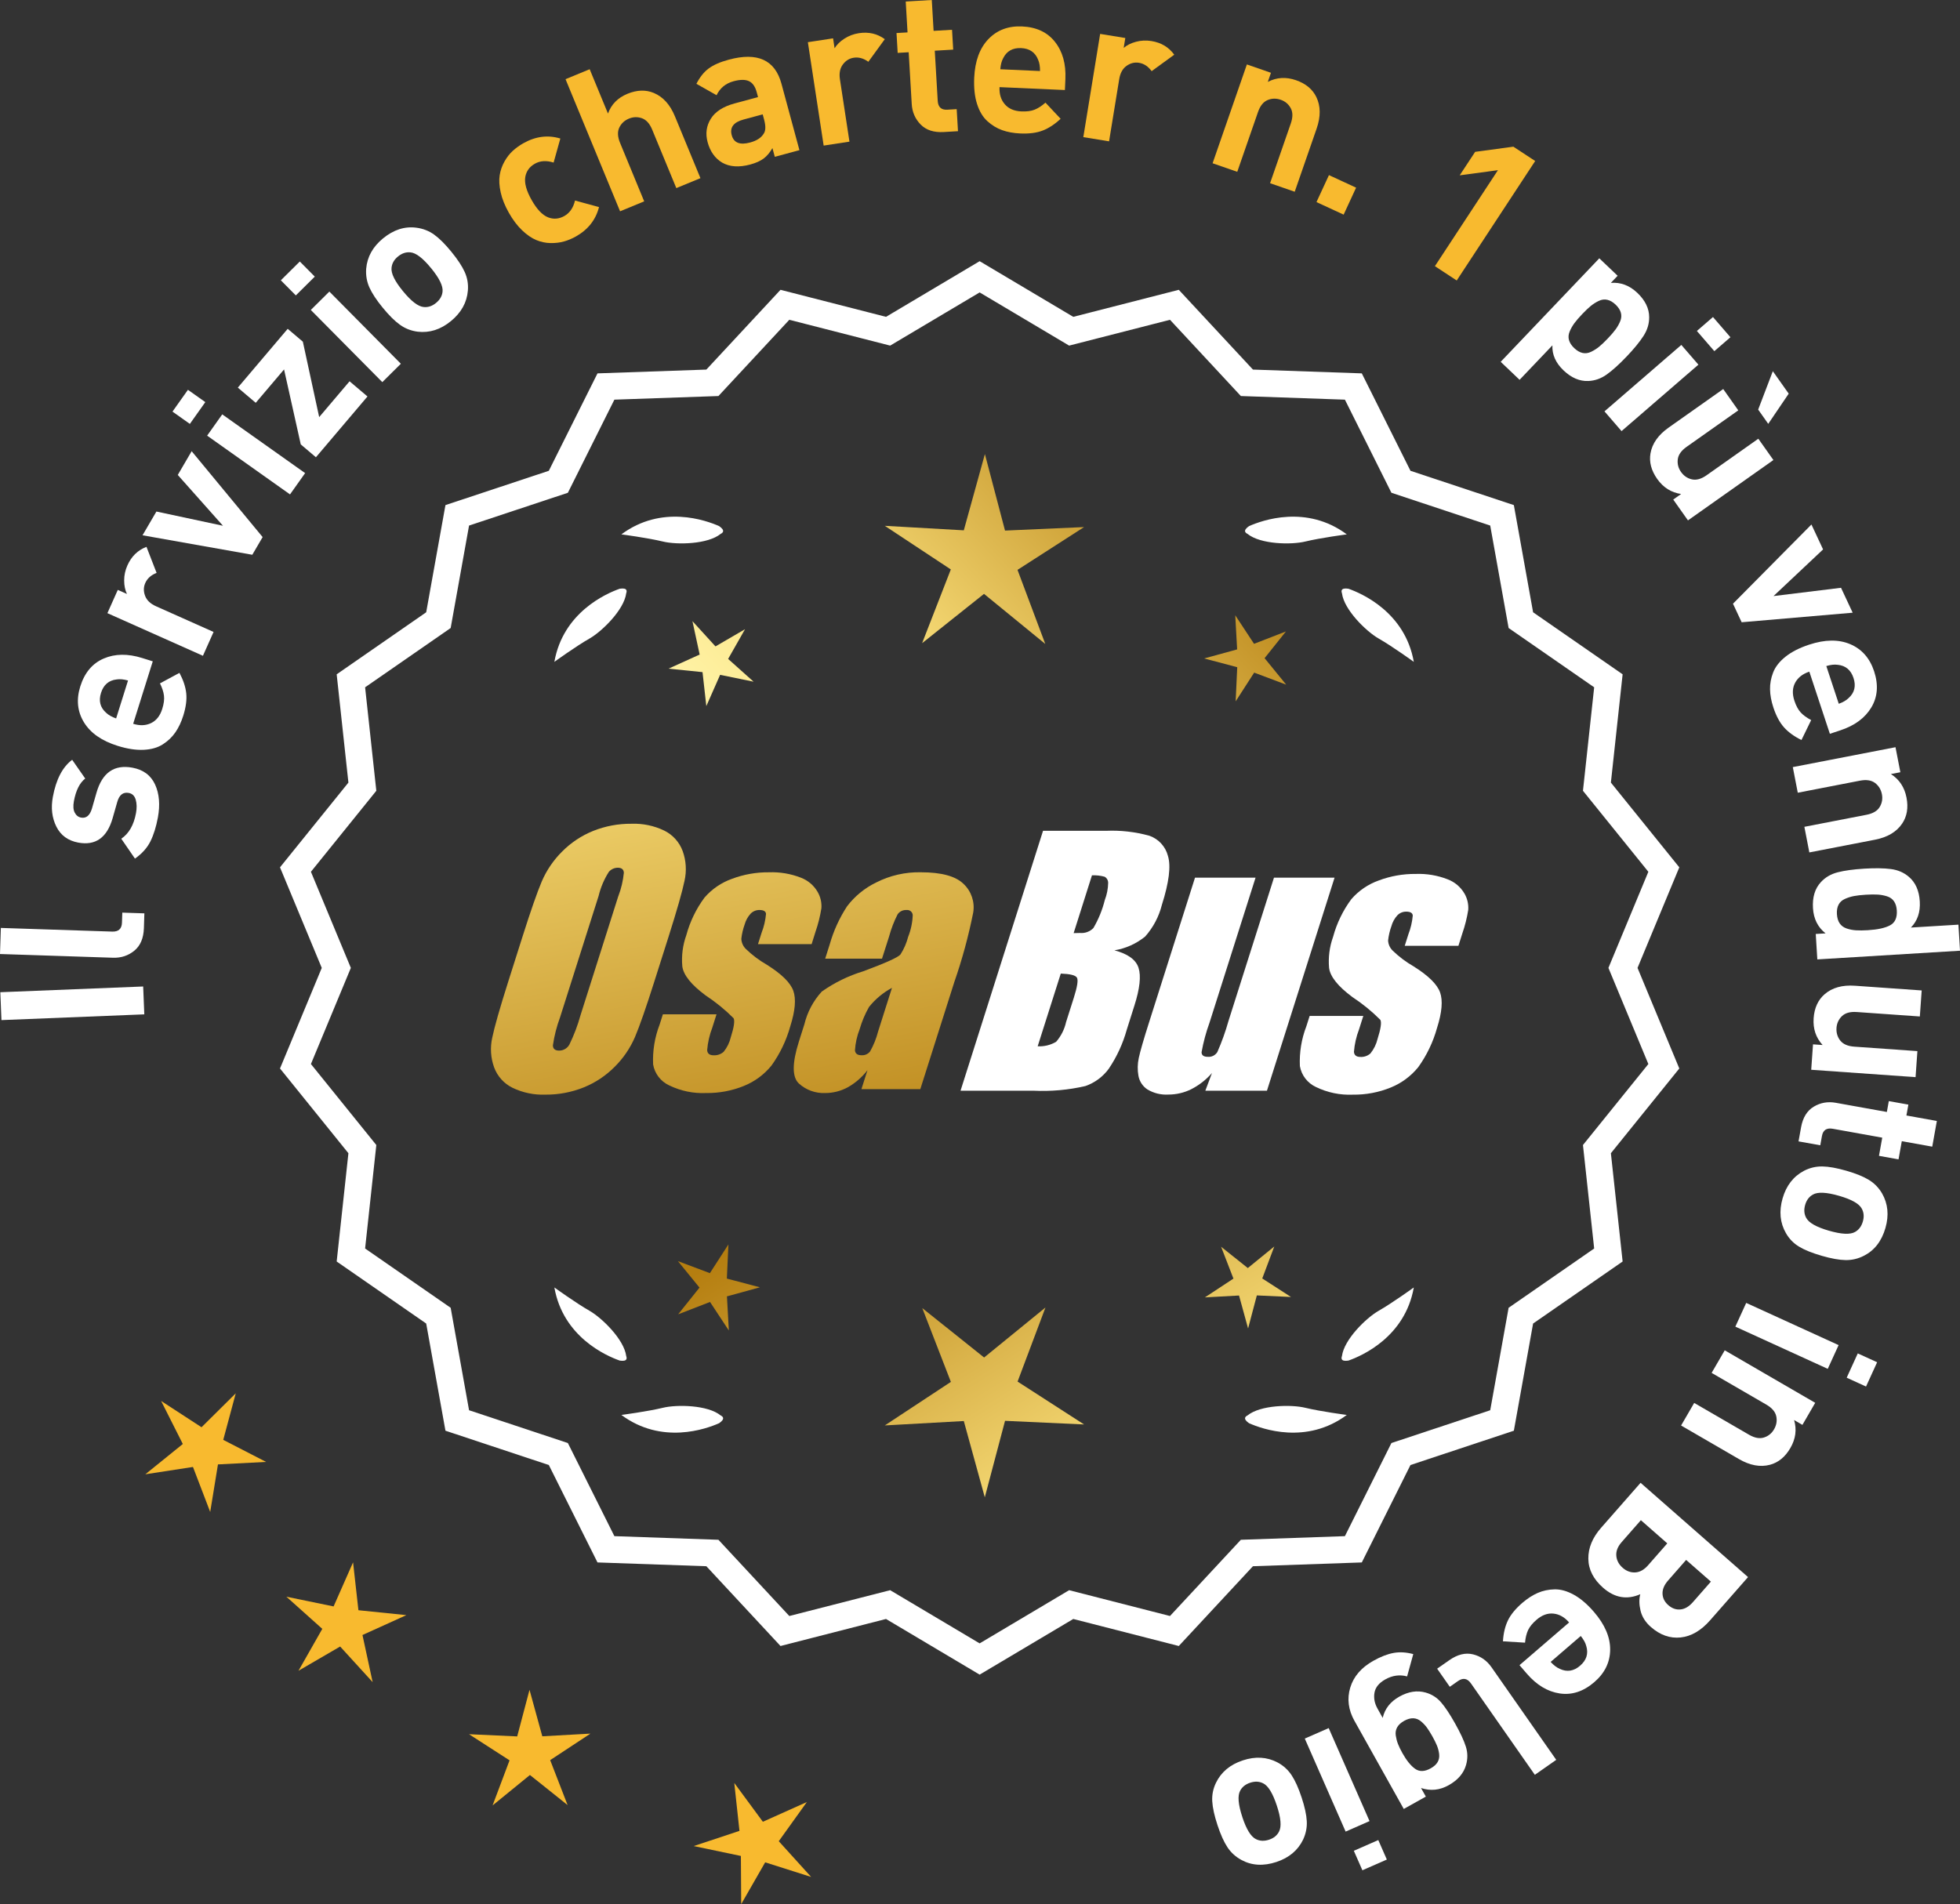
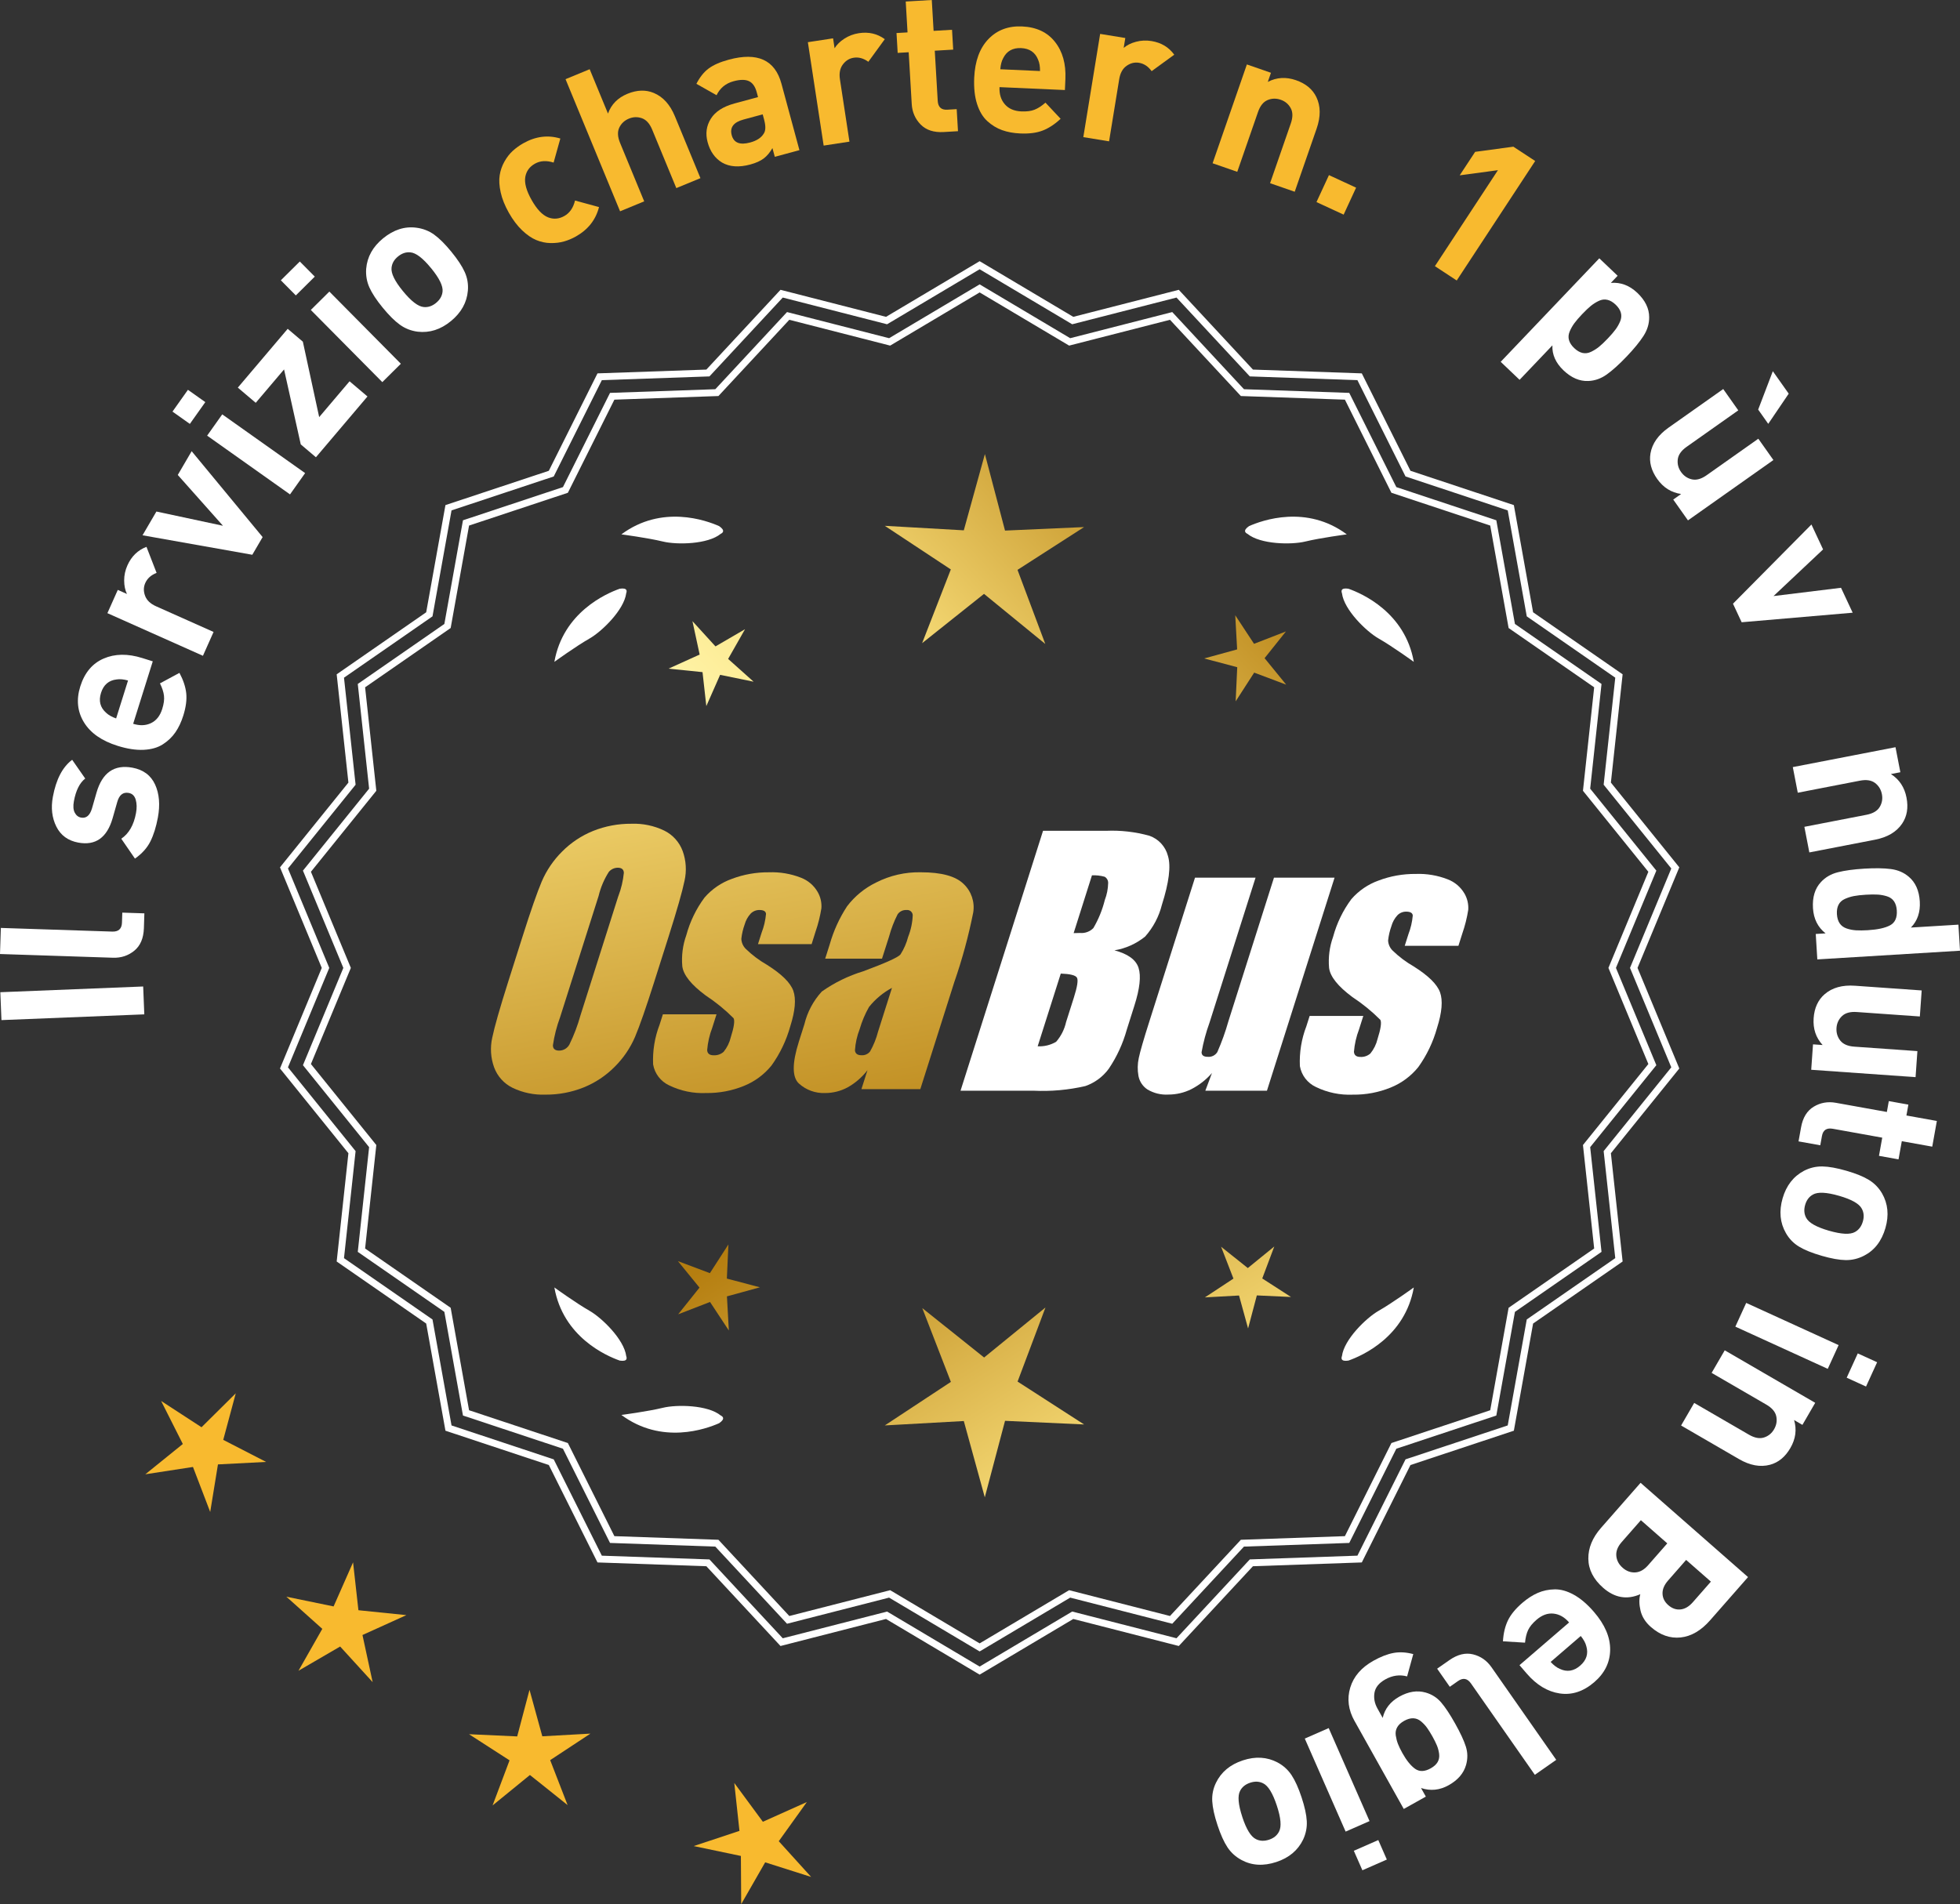
<svg xmlns="http://www.w3.org/2000/svg" xmlns:xlink="http://www.w3.org/1999/xlink" id="Layer_2" data-name="Layer 2" viewBox="0 0 175.706 170.729">
  <rect x="0" y="0" width="175.706" height="170.729" fill="#333333" stroke="none" />
  <defs>
    <style>
      .cls-1 {
        fill: url(#linear-gradient-8);
      }

      .cls-2 {
        fill: url(#linear-gradient-7);
      }

      .cls-3 {
        fill: url(#linear-gradient-5);
      }

      .cls-4 {
        fill: url(#linear-gradient-6);
      }

      .cls-5 {
        fill: url(#linear-gradient-9);
      }

      .cls-6 {
        fill: url(#linear-gradient-4);
      }

      .cls-7 {
        fill: url(#linear-gradient-3);
      }

      .cls-8 {
        fill: url(#linear-gradient-2);
      }

      .cls-9 {
        fill: url(#linear-gradient);
      }

      .cls-10 {
        fill: #f8ba2f;
      }

      .cls-11 {
        fill: #fff;
      }
    </style>
    <linearGradient id="linear-gradient" x1="114.174" y1="196.409" x2="62.748" y2="113.889" gradientUnits="userSpaceOnUse">
      <stop offset="0" stop-color="#f9df7b" />
      <stop offset=".279" stop-color="#b57e10" />
      <stop offset=".323" stop-color="#c89d38" />
      <stop offset=".417" stop-color="#efda86" />
      <stop offset=".46" stop-color="#fff3a6" />
      <stop offset=".642" stop-color="#f9df7b" />
      <stop offset="1" stop-color="#b57e10" />
    </linearGradient>
    <linearGradient id="linear-gradient-2" x1="127.421" y1="188.153" x2="75.996" y2="105.634" xlink:href="#linear-gradient" />
    <linearGradient id="linear-gradient-3" x1="148.948" y1="174.738" x2="97.523" y2="92.218" xlink:href="#linear-gradient" />
    <linearGradient id="linear-gradient-4" x1="48.736" y1="64.359" x2="80.428" y2="235.377" gradientUnits="userSpaceOnUse">
      <stop offset="0" stop-color="#f9df7b" />
      <stop offset=".279" stop-color="#b57e10" />
      <stop offset=".284" stop-color="#e5c25b" />
      <stop offset=".286" stop-color="#f9df7b" />
      <stop offset=".46" stop-color="#fff3a6" />
      <stop offset=".642" stop-color="#f9df7b" />
      <stop offset="1" stop-color="#b57e10" />
    </linearGradient>
    <linearGradient id="linear-gradient-5" x1="61.244" y1="62.041" x2="92.936" y2="233.059" xlink:href="#linear-gradient-4" />
    <linearGradient id="linear-gradient-6" x1="73.869" y1="59.701" x2="105.561" y2="230.72" xlink:href="#linear-gradient-4" />
    <linearGradient id="linear-gradient-7" x1="53.183" y1="113.76" x2="118.959" y2="52.767" xlink:href="#linear-gradient" />
    <linearGradient id="linear-gradient-8" x1="30.964" y1="89.798" x2="96.74" y2="28.805" xlink:href="#linear-gradient" />
    <linearGradient id="linear-gradient-9" x1="38.02" y1="97.407" x2="103.796" y2="36.415" xlink:href="#linear-gradient" />
  </defs>
  <g id="Layer_1-2" data-name="Layer 1">
    <g>
      <g>
        <polygon class="cls-10" points="21.135 124.927 18.066 127.969 14.444 125.612 16.389 129.471 13.028 132.187 17.299 131.53 18.844 135.566 19.539 131.301 23.855 131.078 20.013 129.1 21.135 124.927" />
        <polygon class="cls-10" points="32.131 144.376 31.651 140.082 29.906 144.035 25.673 143.164 28.893 146.046 26.757 149.803 30.493 147.63 33.406 150.823 32.494 146.598 36.43 144.815 32.131 144.376" />
        <polygon class="cls-10" points="48.615 155.679 47.469 151.512 46.364 155.69 42.047 155.493 45.679 157.835 44.157 161.879 47.506 159.149 50.883 161.847 49.321 157.817 52.93 155.439 48.615 155.679" />
        <polygon class="cls-10" points="69.813 165.086 72.331 161.574 68.388 163.343 65.825 159.863 66.29 164.16 62.189 165.522 66.418 166.408 66.446 170.729 68.595 166.98 72.714 168.289 69.813 165.086" />
      </g>
      <g>
-         <path class="cls-11" d="M87.821,149.788l-8.345-4.961-9.405,2.409-6.61-7.111-9.703-.338-4.338-8.685-9.214-3.058-1.716-9.556-7.98-5.53,1.046-9.652-6.098-7.554,3.723-8.967-3.723-8.967,6.098-7.554-1.046-9.652,7.98-5.53,1.716-9.556,9.214-3.058,4.338-8.685,9.703-.338,6.61-7.111,9.405,2.409,8.345-4.961,8.345,4.961,9.405-2.409,6.61,7.111,9.703.338,4.338,8.685,9.214,3.058,1.716,9.556,7.98,5.53-1.046,9.652,6.098,7.554-3.723,8.967,3.723,8.967-6.098,7.554,1.046,9.652-7.98,5.53-1.716,9.556-9.214,3.058-4.338,8.685-9.703.338-6.61,7.111-9.405-2.409-8.345,4.961ZM79.751,142.912l8.07,4.797,8.07-4.797,9.095,2.329,6.392-6.877,9.383-.327,4.195-8.399,8.91-2.957,1.659-9.241,7.716-5.348-1.011-9.334,5.897-7.305-3.6-8.671,3.6-8.671-5.897-7.305,1.011-9.334-7.716-5.348-1.659-9.241-8.91-2.957-4.195-8.399-9.383-.327-6.392-6.877-9.095,2.329-8.07-4.797-8.07,4.797-9.095-2.329-6.392,6.877-9.383.327-4.195,8.399-8.91,2.957-1.659,9.241-7.716,5.348,1.011,9.334-5.897,7.305,3.6,8.671-3.6,8.671,5.897,7.305-1.011,9.334,7.716,5.348,1.659,9.241,8.91,2.957,4.195,8.399,9.383.327,6.392,6.877,9.095-2.329Z" />
        <path class="cls-11" d="M87.821,150.15l-8.393-4.99-9.459,2.423-6.647-7.152-9.759-.34-4.363-8.735-9.267-3.076-1.726-9.61-8.025-5.562,1.052-9.708-6.133-7.598,3.744-9.018-3.744-9.018,6.133-7.598-1.052-9.708,8.025-5.562,1.726-9.61,9.267-3.076,4.363-8.735,9.759-.34,6.647-7.152,9.459,2.423,8.393-4.99,8.394,4.99,9.459-2.423,6.647,7.152,9.759.34,4.363,8.735,9.268,3.076,1.725,9.61,8.026,5.562-1.052,9.708,6.133,7.598-3.745,9.018,3.745,9.018-6.133,7.598,1.052,9.708-8.026,5.562-1.725,9.61-9.268,3.076-4.363,8.735-9.759.34-6.647,7.152-9.459-2.423-8.394,4.99ZM79.523,144.494l8.297,4.933,8.298-4.933,9.351,2.395,6.572-7.07,9.646-.336,4.313-8.636,9.162-3.041,1.706-9.501,7.934-5.499-1.041-9.596,6.064-7.511-3.702-8.915,3.702-8.915-6.064-7.511,1.041-9.596-7.934-5.499-1.706-9.501-9.162-3.041-4.313-8.636-9.646-.336-6.572-7.07-9.351,2.395-8.298-4.933-8.297,4.933-9.351-2.395-6.572,7.07-9.647.336-4.313,8.636-9.162,3.041-1.706,9.501-7.934,5.499,1.04,9.597-6.063,7.511,3.702,8.915-3.702,8.915,6.063,7.511-1.04,9.597,7.934,5.499,1.706,9.501,9.162,3.041,4.313,8.636,9.647.336,6.572,7.07,9.351-2.395ZM87.821,148.071l-8.118-4.826-9.149,2.343-6.429-6.917-9.439-.329-4.22-8.448-8.963-2.975-1.668-9.295-7.762-5.38,1.017-9.389-5.932-7.349,3.621-8.722-3.621-8.722,5.932-7.349-1.017-9.389,7.762-5.38,1.668-9.295,8.963-2.975,4.22-8.448,9.439-.329,6.429-6.918,9.149,2.343,8.118-4.826,8.118,4.826,9.149-2.343,6.429,6.918,9.439.329,4.22,8.448,8.963,2.975,1.669,9.295,7.762,5.38-1.017,9.389,5.932,7.349-3.622,8.722,3.622,8.722-5.932,7.349,1.017,9.389-7.762,5.38-1.669,9.295-8.963,2.975-4.22,8.448-9.439.329-6.429,6.917-9.149-2.343-8.118,4.826ZM79.799,142.579l8.022,4.769,8.022-4.769,9.041,2.315,6.354-6.835,9.327-.325,4.17-8.349,8.857-2.94,1.649-9.186,7.67-5.316-1.005-9.278,5.862-7.262-3.579-8.619,3.579-8.619-5.862-7.262,1.005-9.278-7.67-5.316-1.649-9.186-8.857-2.94-4.17-8.349-9.327-.325-6.354-6.836-9.041,2.315-8.022-4.769-8.022,4.769-9.041-2.315-6.354,6.836-9.327.325-4.17,8.349-8.858,2.94-1.649,9.186-7.67,5.316,1.005,9.278-5.862,7.262,3.579,8.619-3.579,8.619,5.862,7.262-1.005,9.278,7.67,5.316,1.649,9.186,8.858,2.94,4.17,8.349,9.327.325,6.354,6.835,9.041-2.315Z" />
      </g>
      <g>
        <polygon class="cls-9" points="65.159 114.639 65.3 111.578 63.639 114.153 60.771 113.074 62.707 115.449 60.794 117.843 63.651 116.736 65.337 119.294 65.167 116.235 68.122 115.422 65.159 114.639" />
        <polygon class="cls-8" points="93.721 117.234 88.222 121.716 82.679 117.288 85.242 123.903 79.318 127.806 86.401 127.412 88.283 134.252 90.097 127.394 97.184 127.719 91.222 123.874 93.721 117.234" />
        <polygon class="cls-7" points="113.156 114.629 114.235 111.761 111.86 113.697 109.466 111.784 110.573 114.641 108.014 116.327 111.074 116.157 111.886 119.111 112.67 116.149 115.731 116.289 113.156 114.629" />
      </g>
      <g>
-         <path class="cls-11" d="M111.829,126.913c-.114.057-.184.124-.207.201-.001.001-.002.002-.003.003.001 0.0.001 0.0.002.001-.036.131.066.291.35.488,1.179.524,5.149,1.947,8.764-.74,0,0-2.348-.308-3.726-.643-1.249-.304-4.027-.256-5.179.691Z" />
        <path class="cls-11" d="M120.289,121.875c0.0.001-0.0.003,0,.004.001-0.0.001-0.0.002-.001.063.12.248.166.589.115,1.217-.428,5.08-2.121,5.862-6.557,0,0-1.918,1.389-3.15,2.091-1.117.637-3.103,2.579-3.29,4.059-.043.12-.049.217-.013.288Z" />
      </g>
      <g>
        <path class="cls-11" d="M64.61,126.913c.114.057.184.124.207.201.001.001.002.002.003.003-.001 0-.001 0-.002.001.036.131-.066.291-.35.488-1.179.524-5.149,1.947-8.764-.74,0,0,2.348-.308,3.726-.643,1.249-.304,4.027-.256,5.179.691Z" />
        <path class="cls-11" d="M56.15,121.875c-0.0.001 0.0.003,0,.004-.001-0-.001-0-.002-.001-.063.12-.248.166-.589.115-1.217-.428-5.08-2.121-5.862-6.557,0,0,1.918,1.389,3.15,2.091,1.117.637,3.103,2.579,3.29,4.059.043.12.049.217.013.288Z" />
      </g>
      <g>
        <path class="cls-11" d="M64.61,47.866c.114-.057.184-.124.207-.201.001-.001.002-.002.003-.003-.001-0-.001-0-.002-.001.036-.131-.066-.291-.35-.488-1.179-.524-5.149-1.947-8.764.74,0,0,2.348.308,3.726.643,1.249.304,4.027.256,5.179-.691Z" />
        <path class="cls-11" d="M56.15,52.904c-0-.001 0-.003,0-.004-.001 0-.001 0-.002.001-.063-.12-.248-.166-.589-.115-1.217.428-5.08,2.121-5.862,6.557,0,0,1.918-1.389,3.15-2.091,1.117-.637,3.103-2.579,3.29-4.059.043-.12.049-.217.013-.288Z" />
      </g>
      <g>
        <path class="cls-11" d="M111.829,47.866c-.114-.057-.184-.124-.207-.201-.001-.001-.002-.002-.003-.003.001-0.0.001-0.0.002-.001-.036-.131.066-.291.35-.488,1.179-.524,5.149-1.947,8.764.74,0,0-2.348.308-3.726.643-1.249.304-4.027.256-5.179-.691Z" />
        <path class="cls-11" d="M120.289,52.904c0-.001-0-.003,0-.004.001 0.0.001 0.0.002.001.063-.12.248-.166.589-.115,1.217.428,5.08,2.121,5.862,6.557,0,0-1.918-1.389-3.15-2.091-1.117-.637-3.103-2.579-3.29-4.059-.043-.12-.049-.217-.013-.288Z" />
      </g>
      <g id="Group_4" data-name="Group 4">
        <g id="Group_1" data-name="Group 1">
          <path id="Path_1" data-name="Path 1" class="cls-6" d="M58.662,87.996c-.743,2.341-1.321,3.999-1.734,4.975-.429.998-1.045,1.904-1.814,2.67-.793.803-1.741,1.435-2.787,1.858-1.09.438-2.256.658-3.431.648-1.017.039-2.027-.171-2.945-.611-.769-.376-1.363-1.035-1.657-1.839-.308-.854-.365-1.778-.165-2.663.198-.958.677-2.638,1.438-5.039l1.265-3.987c.743-2.341,1.321-3.999,1.734-4.975.429-.998,1.045-1.904,1.814-2.67.793-.803,1.741-1.435,2.787-1.858,1.091-.437,2.256-.656,3.431-.646,1.017-.039,2.027.171,2.945.611.768.377,1.362,1.036,1.657,1.84.308.854.365,1.778.165,2.663-.198.958-.677,2.637-1.438,5.037l-1.266,3.986ZM55.436,80.338c.255-.669.42-1.369.49-2.082-.014-.303-.197-.454-.548-.454-.305.003-.593.136-.794.366-.426.665-.737,1.397-.922,2.166l-3.456,10.883c-.3.811-.515,1.65-.64,2.506,0,.319.194.476.565.476.383-.001.734-.212.915-.548.408-.836.739-1.708.988-2.604l3.398-10.71.003.003Z" />
          <path id="Path_2" data-name="Path 2" class="cls-3" d="M72.76,84.654h-4.81l.329-1.035c.208-.538.339-1.102.391-1.676-.018-.234-.216-.351-.592-.351-.295-.003-.578.115-.785.325-.254.277-.438.611-.538.973-.15.416-.25.849-.298,1.289.015.339.158.661.399.9.569.552,1.206,1.031,1.894,1.425,1.317.827,2.106,1.604,2.367,2.33.259.728.172,1.789-.271,3.182-.35,1.263-.919,2.454-1.683,3.518-.654.81-1.504,1.439-2.469,1.829-1.077.439-2.23.656-3.393.64-1.148.051-2.29-.186-3.322-.691-.755-.353-1.289-1.052-1.43-1.873-.055-1.217.143-2.433.582-3.57l.293-.922h4.808l-.384,1.21c-.246.642-.398,1.316-.454,2.001.022.307.216.461.574.461.33.02.655-.092.903-.311.308-.381.527-.826.64-1.302.289-.911.373-1.482.251-1.712-.764-.766-1.605-1.451-2.509-2.045-1.291-.958-1.987-1.829-2.088-2.612-.083-.943.039-1.893.359-2.784.329-1.218.883-2.363,1.634-3.376.659-.761,1.503-1.338,2.45-1.676,1.062-.401,2.19-.6,3.325-.589.978-.037,1.953.127,2.864.483.631.24,1.16.689,1.498,1.273.258.444.376.955.34,1.467-.114.719-.291,1.427-.53,2.114l-.348,1.111v-.008Z" />
          <path id="Path_3" data-name="Path 3" class="cls-4" d="M79.07,85.954h-5.095l.406-1.28c.343-1.213.869-2.366,1.559-3.42.686-.899,1.573-1.626,2.59-2.122,1.245-.636,2.629-.953,4.027-.922,1.836,0,3.11.347,3.822,1.042.696.657,1.021,1.616.867,2.561-.422,2.122-.99,4.212-1.701,6.255l-3.043,9.588h-5.279l.542-1.701c-.481.626-1.083,1.149-1.771,1.536-.626.339-1.326.515-2.038.512-.862.033-1.703-.275-2.341-.856-.611-.57-.611-1.82,0-3.75l.498-1.571c.264-1.09.8-2.096,1.558-2.923,1.131-.798,2.383-1.411,3.707-1.814,2.019-.75,3.134-1.252,3.343-1.508.313-.488.546-1.023.691-1.584.247-.621.386-1.28.41-1.948-.017-.269-.248-.473-.517-.457-.011.001-.021.002-.032.003-.317-.024-.622.121-.805.381-.322.631-.577,1.295-.761,1.979l-.638,1.997ZM79.961,88.572c-.793.427-1.493,1.009-2.056,1.712-.356.627-.637,1.293-.838,1.986-.24.612-.383,1.257-.424,1.913.033.285.223.432.582.432.297.022.586-.104.772-.337.316-.559.557-1.156.717-1.778l1.247-3.928Z" />
        </g>
        <g id="Group_3" data-name="Group 3">
          <path id="Path_7" data-name="Path 7" class="cls-11" d="M93.497,74.492h5.641c1.319-.059,2.639.092,3.91.446.817.29,1.437.967,1.654,1.807.278.907.098,2.367-.542,4.379-.264,1.057-.78,2.035-1.503,2.849-.794.644-1.742,1.07-2.751,1.236,1.207.319,1.928.841,2.162,1.576s.11,1.862-.373,3.376l-.684,2.162c-.345,1.246-.89,2.429-1.613,3.501-.526.72-1.258,1.262-2.1,1.554-1.523.352-3.088.492-4.649.417h-6.541l7.396-23.304h-.007ZM95.096,87.29l-2.073,6.522c.579.032,1.154-.108,1.654-.402.44-.507.747-1.115.893-1.771l.691-2.173c.318-.999.411-1.603.278-1.814-.132-.212-.611-.329-1.445-.359l.003-.004ZM97.89,78.482l-1.642,5.183c.245-.011.435-.014.57-.014.446.042.887-.119,1.2-.44.459-.785.804-1.631,1.024-2.513.188-.49.289-1.008.3-1.532.004-.229-.116-.442-.314-.556-.368-.102-.75-.144-1.131-.126l-.007-.002Z" />
          <path id="Path_8" data-name="Path 8" class="cls-11" d="M119.637,78.696l-6.061,19.1h-5.523l.596-1.588c-.519.596-1.147,1.088-1.851,1.449-.638.318-1.342.484-2.056.483-.66.041-1.318-.12-1.885-.461-.422-.281-.712-.723-.801-1.222-.094-.527-.084-1.068.03-1.591.114-.552.428-1.65.951-3.288l4.09-12.884h5.428l-4.126,12.997c-.313.861-.551,1.747-.713,2.648,0,.278.183.417.56.417.344.031.676-.137.856-.432.396-.901.729-1.829.995-2.776l4.079-12.854h5.428l.003.003Z" />
          <path id="Path_9" data-name="Path 9" class="cls-11" d="M130.739,84.801h-4.81l.329-1.035c.208-.538.339-1.102.391-1.676-.018-.234-.216-.351-.592-.351-.295-.003-.578.115-.784.325-.254.277-.438.611-.538.973-.15.416-.249.848-.297,1.287.015.339.158.661.399.9.569.553,1.205,1.032,1.893,1.426,1.317.827,2.106,1.604,2.367,2.33.259.728.172,1.789-.271,3.182-.35,1.263-.919,2.454-1.683,3.518-.654.809-1.504,1.439-2.469,1.829-1.077.439-2.23.656-3.393.64-1.148.051-2.29-.186-3.322-.691-.755-.353-1.289-1.052-1.43-1.873-.055-1.217.143-2.433.582-3.57l.293-.922h4.81l-.384,1.211c-.246.642-.398,1.316-.454,2.001.022.307.216.461.574.461.33.02.655-.092.903-.311.308-.381.527-.826.64-1.302.289-.911.373-1.482.251-1.712-.764-.766-1.605-1.451-2.509-2.045-1.291-.958-1.987-1.829-2.088-2.612-.083-.943.039-1.893.359-2.784.329-1.218.883-2.363,1.634-3.376.659-.761,1.503-1.338,2.45-1.676,1.062-.401,2.19-.6,3.325-.589.978-.037,1.953.127,2.864.483.632.239,1.163.689,1.503,1.273.258.444.376.955.34,1.467-.114.719-.291,1.427-.53,2.114l-.351,1.108-.004-.005Z" />
        </g>
      </g>
      <g>
        <path class="cls-11" d="M12.835,88.449l.101,2.5-12.806.515-.101-2.5,12.806-.514Z" />
        <path class="cls-11" d="M12.942,81.894l-.042,1.331c-.031.9-.317,1.572-.86,2.016-.542.444-1.18.655-1.912.631l-10.128-.333.076-2.339,9.985.328c.564.019.854-.248.873-.8l.029-.9,1.979.065Z" />
        <path class="cls-11" d="M11.867,68.831c.979.181,1.657.685,2.036,1.512.378.827.461,1.812.25,2.957-.158.85-.383,1.565-.673,2.146-.291.581-.751,1.094-1.382,1.538l-1.226-1.783c.682-.459,1.123-1.226,1.32-2.3.084-.448.075-.847-.024-1.195-.102-.348-.31-.552-.628-.61-.509-.094-.852.178-1.031.816l-.416,1.46c-.505,1.738-1.529,2.463-3.075,2.177-.92-.17-1.576-.649-1.968-1.435-.391-.786-.496-1.675-.312-2.666.29-1.569.868-2.677,1.731-3.323l1.171,1.681c-.497.384-.836,1.06-1.015,2.027-.081.437-.056.78.075,1.03.13.25.319.398.567.444.46.085.784-.184.974-.808l.409-1.425c.516-1.796,1.587-2.544,3.216-2.243Z" />
        <path class="cls-11" d="M13.695,59.297l-1.757,5.599c.596.187,1.13.166,1.605-.062.474-.229.808-.652,1.001-1.27.145-.458.197-.854.156-1.187-.039-.334-.16-.701-.36-1.104l1.747-.942c.341.635.544,1.243.608,1.822.062.58-.025,1.253-.267,2.02-.181.573-.414,1.068-.703,1.487-.288.419-.661.777-1.119,1.073-.458.297-1.032.462-1.723.497-.689.035-1.469-.084-2.34-.357-1.432-.449-2.438-1.155-3.023-2.119-.585-.963-.691-2.034-.321-3.214.385-1.225,1.083-2.056,2.094-2.493s2.163-.453,3.457-.047l.944.296ZM11.478,61.016c-.393-.111-.735-.143-1.027-.096-.704.081-1.168.482-1.395,1.203-.228.721-.074,1.316.457,1.785.213.205.513.375.897.508l1.067-3.4Z" />
        <path class="cls-11" d="M13.131,49.03l.907,2.337c-.49.188-.829.49-1.015.906-.161.362-.168.744-.018,1.145.148.401.476.715.979.94l5.161,2.304-.953,2.137-8.564-3.822.932-2.087.821.367c-.164-.337-.248-.739-.25-1.206s.096-.92.291-1.358c.362-.811.932-1.365,1.708-1.662Z" />
        <path class="cls-11" d="M17.182,40.456l6.362,7.7-.926,1.585-9.841-1.747,1.244-2.129,5.967,1.276-4.051-4.556,1.244-2.129Z" />
        <path class="cls-11" d="M18.405,36.055l-1.385,1.953-1.557-1.104,1.385-1.953,1.557,1.103ZM27.353,42.42l-1.354,1.909-7.43-5.268,1.354-1.909,7.431,5.268Z" />
        <path class="cls-11" d="M32.942,35.549l-4.621,5.45-1.359-1.153-1.498-6.722-2.538,2.993-1.606-1.362,4.471-5.272,1.359,1.153,1.463,6.763,2.724-3.212,1.606,1.362Z" />
        <path class="cls-11" d="M28.22,24.802l-1.701,1.685-1.343-1.355,1.701-1.685,1.343,1.355ZM35.935,32.615l-1.662,1.647-6.41-6.471,1.662-1.647,6.41,6.471Z" />
        <path class="cls-11" d="M40.45,22.557c.57.697.974,1.308,1.211,1.835.238.526.331,1.082.282,1.665-.089,1.066-.598,1.979-1.527,2.739-.918.753-1.909,1.067-2.972.944-.589-.076-1.118-.282-1.588-.619-.47-.336-.985-.849-1.548-1.536-.563-.687-.96-1.292-1.194-1.814-.233-.522-.329-1.08-.288-1.672.09-1.066.595-1.975,1.513-2.727.948-.775,1.942-1.094,2.986-.956.589.076,1.117.28,1.583.612.465.332.979.842,1.542,1.529ZM38.64,24.039c-.737-.901-1.354-1.372-1.855-1.413-.388-.039-.758.086-1.111.375-.344.281-.534.616-.573,1.004-.058.498.282,1.197,1.02,2.097.745.91,1.367,1.385,1.866,1.427.388.039.754-.083,1.098-.364.353-.289.549-.627.588-1.016.057-.497-.286-1.201-1.031-2.111Z" />
        <path class="cls-10" d="M53.699,18.567c-.293,1.143-.983,2.021-2.07,2.634-.345.195-.701.344-1.069.448-.367.104-.771.153-1.21.145-.438-.008-.864-.098-1.278-.271-.415-.173-.837-.465-1.27-.876-.431-.411-.827-.935-1.187-1.573-.359-.637-.604-1.247-.731-1.829-.129-.582-.158-1.092-.089-1.531s.213-.85.43-1.234c.217-.384.468-.705.75-.96.283-.256.597-.481.941-.676,1.098-.619,2.202-.76,3.316-.423l-.603,2.158c-.638-.205-1.199-.171-1.68.1-.479.271-.767.667-.859,1.187-.091.548.097,1.234.563,2.06.471.836.964,1.357,1.48,1.562.492.191.979.15,1.46-.121.48-.271.799-.733.955-1.386l2.149.586Z" />
        <path class="cls-10" d="M62.792,15.974l-2.163.892-2.163-5.241c-.224-.543-.531-.884-.919-1.023-.388-.138-.775-.127-1.165.033-.398.165-.687.433-.865.805-.177.372-.154.83.07,1.373l2.162,5.241-2.162.892-4.889-11.847,2.164-.893,1.641,3.977c.296-.823.877-1.414,1.742-1.771.854-.352,1.642-.378,2.361-.079.831.345,1.465,1.045,1.899,2.099l2.286,5.541Z" />
        <path class="cls-10" d="M71.664,13.464l-2.206.597-.212-.782c-.228.397-.488.708-.783.93-.294.222-.694.403-1.205.541-1.008.272-1.851.215-2.527-.174-.64-.386-1.071-.997-1.297-1.831-.206-.765-.11-1.465.29-2.102.398-.636,1.107-1.093,2.127-1.369l2.103-.569-.122-.452c-.135-.498-.366-.824-.693-.978-.328-.154-.787-.15-1.378.009-.706.191-1.214.609-1.524,1.252l-1.807-1.021c.309-.606.678-1.066,1.108-1.382s1.028-.577,1.793-.783c2.571-.696,4.146.022,4.722,2.153l1.612,5.96ZM68.504,10.739l-.132-.486-1.72.465c-.893.241-1.244.709-1.056,1.405.184.684.733.901,1.649.654.591-.16.998-.425,1.221-.796.178-.26.189-.673.037-1.241Z" />
        <path class="cls-10" d="M79.318,3.512l-1.475,2.028c-.425-.311-.861-.433-1.312-.364-.392.06-.716.261-.973.604-.257.343-.344.787-.261,1.333l.853,5.587-2.312.354-1.416-9.271,2.26-.345.135.89c.194-.321.487-.609.88-.863s.825-.417,1.3-.49c.878-.134,1.651.045,2.322.538Z" />
        <path class="cls-10" d="M85.877,11.763l-1.275.075c-.887.052-1.576-.172-2.068-.672-.491-.5-.76-1.115-.802-1.846l-.272-4.636-.987.058-.104-1.779.988-.058-.162-2.768,2.336-.137.162,2.767,1.653-.097.104,1.779-1.652.097.264,4.492c.032.563.318.829.856.797l.845-.049.116,1.977Z" />
        <path class="cls-10" d="M95.464,8.073l-5.862-.261c-.027.623.129,1.135.473,1.534.342.4.838.614,1.484.643.479.022.875-.03,1.187-.154s.638-.335.975-.632l1.359,1.448c-.527.493-1.062.844-1.605,1.054-.545.21-1.219.298-2.021.261-.601-.027-1.141-.126-1.618-.297-.479-.171-.921-.44-1.325-.807-.403-.366-.711-.878-.922-1.537-.211-.658-.296-1.442-.256-2.353.068-1.499.492-2.654,1.272-3.466.78-.812,1.788-1.191,3.023-1.135,1.282.057,2.265.519,2.946,1.384.684.865.993,1.975.934,3.33l-.044.989ZM93.233,6.37c.006-.408-.051-.747-.171-1.017-.258-.66-.767-1.007-1.521-1.041-.754-.034-1.292.267-1.608.901-.143.258-.229.59-.26.997l3.561.159Z" />
        <path class="cls-10" d="M105.266,4.905l-2.026,1.475c-.309-.427-.686-.677-1.136-.75-.391-.064-.762.028-1.113.275-.349.247-.568.643-.657,1.188l-.91,5.579-2.309-.376,1.509-9.256,2.255.368-.145.888c.284-.246.651-.429,1.102-.55.452-.121.914-.143,1.388-.066.877.143,1.558.552,2.043,1.227Z" />
        <path class="cls-10" d="M116.068,17.193l-2.211-.767,1.858-5.357c.192-.555.19-1.014-.01-1.375-.198-.361-.496-.611-.893-.748-.407-.142-.802-.132-1.181.028-.38.16-.666.519-.858,1.074l-1.858,5.357-2.211-.767,3.073-8.86,2.159.749-.283.816c.791-.412,1.635-.462,2.53-.151.872.303,1.479.805,1.821,1.508.391.81.401,1.752.027,2.83l-1.965,5.663Z" />
        <path class="cls-10" d="M120.452,19.244l-2.435-1.125,1.118-2.418,2.434,1.125-1.117,2.418Z" />
        <path class="cls-10" d="M130.589,25.149l-1.956-1.284,5.651-8.607-3.428.463,1.385-2.106,3.426-.463,1.956,1.284-7.034,10.714Z" />
        <path class="cls-11" d="M145.825,31.963c-.671.704-1.265,1.24-1.782,1.61-.517.369-1.069.565-1.653.587-.78.036-1.522-.281-2.227-.952-.702-.67-1.035-1.418-.996-2.242l-2.942,3.089-1.694-1.614,8.84-9.28,1.643,1.564-.608.639c.881-.072,1.673.227,2.377.897.703.67,1.057,1.396,1.059,2.177.005.585-.163,1.146-.507,1.68-.343.534-.847,1.149-1.508,1.844ZM143.354,31.088c.22-.179.479-.425.777-.738s.531-.584.699-.813c.168-.229.307-.474.415-.736s.127-.516.058-.765c-.07-.249-.226-.489-.469-.721-.244-.232-.491-.377-.744-.434-.252-.058-.505-.026-.76.095-.257.121-.495.271-.716.45-.221.179-.479.425-.777.738-.299.313-.531.584-.699.812-.17.229-.31.477-.422.742s-.134.523-.064.772c.07.249.226.489.47.721.243.231.49.376.742.434.253.058.509.023.768-.101.261-.125.502-.277.723-.457Z" />
-         <path class="cls-11" d="M145.365,38.654l-1.53-1.77,6.889-5.958,1.531,1.77-6.89,5.958ZM153.683,31.485l-1.565-1.811,1.443-1.248,1.565,1.811-1.443,1.248Z" />
        <path class="cls-11" d="M151.318,46.658l-1.319-1.867.706-.499c-.883-.126-1.598-.576-2.145-1.35-.532-.755-.733-1.517-.602-2.286.153-.887.695-1.659,1.626-2.316l4.896-3.458,1.349,1.911-4.631,3.271c-.48.339-.744.713-.793,1.123-.05.409.048.785.29,1.128.249.353.574.575.977.666.402.091.844-.034,1.323-.373l4.631-3.271,1.352,1.911-7.66,5.411ZM158.516,38.003l-.903-1.279,1.314-3.441,1.424,2.014-1.835,2.706Z" />
        <path class="cls-11" d="M166.084,54.936l-9.952.856-.777-1.663,7.033-7.101,1.044,2.234-4.443,4.182,6.051-.742,1.045,2.234Z" />
-         <path class="cls-11" d="M164.04,65.793l-1.841-5.571c-.593.195-1.016.525-1.268.987-.25.462-.274,1.001-.071,1.617.15.456.339.807.566,1.054.227.247.54.476.938.685l-.87,1.785c-.647-.316-1.167-.692-1.556-1.125-.391-.434-.712-1.032-.964-1.795-.188-.57-.287-1.109-.297-1.617-.011-.508.083-1.017.281-1.525.199-.508.568-.978,1.108-1.409.54-.431,1.243-.79,2.109-1.076,1.424-.471,2.655-.486,3.69-.045,1.037.441,1.75,1.248,2.139,2.422.402,1.219.32,2.301-.245,3.247-.566.946-1.493,1.631-2.78,2.056l-.94.311ZM164.838,63.103c.385-.139.681-.313.89-.521.525-.477.668-1.074.432-1.792-.237-.718-.709-1.112-1.414-1.182-.293-.043-.635-.006-1.025.111l1.118,3.384Z" />
        <path class="cls-11" d="M162.2,76.431l-.445-2.297,5.566-1.079c.577-.112.973-.344,1.185-.697.214-.353.279-.736.199-1.148-.082-.424-.288-.76-.616-1.008-.329-.248-.784-.316-1.36-.204l-5.566,1.079-.445-2.297,9.206-1.784.436,2.244-.849.164c.754.478,1.221,1.181,1.4,2.112.176.907.046,1.684-.392,2.331-.503.745-1.315,1.227-2.435,1.443l-5.884,1.14Z" />
        <path class="cls-11" d="M162.915,86.023l-.14-2.282.881-.053c-.695-.547-1.07-1.299-1.13-2.258-.06-.982.175-1.76.705-2.333.395-.433.899-.729,1.515-.886.616-.158,1.409-.266,2.378-.326.959-.058,1.754-.047,2.384.035.63.082,1.167.313,1.611.695.596.505.924,1.242.982,2.212.058.958-.207,1.737-.796,2.339l4.26-.26.141,2.336-12.791.78ZM167.461,83.402c.875-.053,1.533-.199,1.976-.436.442-.238.644-.679.604-1.326-.019-.335-.103-.61-.248-.823-.146-.214-.353-.364-.622-.449-.27-.086-.546-.138-.83-.157-.283-.019-.641-.015-1.072.011-.432.026-.786.066-1.065.119-.279.053-.552.139-.814.257-.264.118-.454.292-.572.522-.118.229-.167.512-.146.848.021.335.104.609.248.823.146.213.353.366.623.458s.554.147.849.165c.296.018.653.014,1.072-.011Z" />
        <path class="cls-11" d="M162.368,95.918l.161-2.28.862.061c-.604-.656-.871-1.458-.806-2.403.065-.922.394-1.639.983-2.15.679-.59,1.587-.844,2.724-.763l5.979.422-.165,2.334-5.655-.399c-.587-.042-1.028.081-1.326.366-.296.286-.46.638-.49,1.057-.029.431.081.809.335,1.133.255.325.674.508,1.262.549l5.655.4-.164,2.334-9.355-.661Z" />
        <path class="cls-11" d="M161.231,102.337l.227-1.258c.156-.874.537-1.492,1.138-1.853.602-.361,1.262-.477,1.982-.347l4.571.822.175-.974,1.754.315-.176.975,2.729.491-.413,2.303-2.729-.491-.294,1.63-1.753-.315.293-1.63-4.429-.797c-.556-.1-.882.116-.976.647l-.15.833-1.949-.35Z" />
        <path class="cls-11" d="M163.319,112.599c-.865-.249-1.545-.523-2.039-.822-.495-.299-.888-.702-1.178-1.211-.533-.928-.631-1.968-.299-3.121.329-1.141.966-1.963,1.91-2.466.527-.272,1.08-.403,1.657-.393.578.01,1.294.138,2.147.385.853.246,1.523.517,2.012.815.49.297.886.701,1.188,1.213.532.928.633,1.962.305,3.104-.339,1.176-.979,2.004-1.915,2.483-.528.272-1.078.404-1.65.396-.571-.009-1.285-.136-2.138-.382ZM163.968,110.35c1.118.322,1.896.359,2.329.109.341-.189.575-.502.701-.94.123-.427.091-.811-.099-1.152-.234-.443-.911-.825-2.029-1.147-1.13-.326-1.911-.364-2.347-.114-.342.188-.574.496-.697.923-.125.438-.095.828.095,1.17.234.442.917.826,2.047,1.152Z" />
        <path class="cls-11" d="M155.567,118.949l.973-2.128,8.284,3.784-.973,2.128-8.284-3.784ZM165.548,123.527l.994-2.178,1.735.792-.995,2.178-1.734-.793Z" />
        <path class="cls-11" d="M150.703,127.813l1.175-2.024,4.904,2.845c.508.295.959.38,1.352.254.392-.126.693-.371.903-.734.217-.374.283-.762.198-1.166s-.383-.752-.89-1.047l-4.905-2.846,1.175-2.023,8.111,4.707-1.147,1.978-.746-.434c.252.854.142,1.692-.335,2.511-.464.799-1.073,1.299-1.827,1.5-.87.231-1.797.06-2.783-.512l-5.185-3.009Z" />
        <path class="cls-11" d="M143.718,142.366c-.875-.768-1.319-1.636-1.33-2.604-.013-.969.369-1.895,1.145-2.779l3.538-4.032,9.633,8.453-3.396,3.869c-.815.929-1.698,1.444-2.648,1.544-.948.1-1.839-.214-2.669-.942-.487-.427-.796-.918-.926-1.47-.129-.553-.136-1.042-.019-1.466-1.19.52-2.301.329-3.328-.573ZM144.895,139.496c.035.414.226.772.568,1.073.342.301.72.439,1.131.417.41-.023.794-.237,1.15-.643l1.721-1.962-2.367-2.078-1.721,1.962c-.356.406-.518.816-.482,1.23ZM149.039,142.892c.013.395.186.739.52,1.031.335.293.697.42,1.09.382.393-.038.765-.256,1.112-.653l1.614-1.84-2.22-1.947-1.613,1.84c-.349.397-.517.793-.503,1.187Z" />
        <path class="cls-11" d="M136.218,149.302l4.446-3.83c-.408-.473-.873-.737-1.396-.793-.523-.056-1.03.128-1.521.55-.364.313-.616.622-.759.927-.142.304-.233.68-.275,1.128l-1.98-.122c.044-.72.192-1.343.444-1.868.252-.526.683-1.051,1.291-1.576.456-.392.916-.689,1.382-.893.467-.204.972-.311,1.517-.321.546-.011,1.121.151,1.726.486.604.334,1.205.847,1.8,1.538.979,1.136,1.463,2.268,1.451,3.395-.012,1.127-.485,2.093-1.421,2.9-.974.838-2.005,1.177-3.095,1.015-1.091-.162-2.077-.757-2.962-1.784l-.646-.75ZM139.009,149.011c.276.301.55.509.822.623.641.303,1.248.208,1.82-.286.573-.493.757-1.08.553-1.758-.072-.287-.238-.588-.495-.905l-2.7,2.326Z" />
        <path class="cls-11" d="M128.834,149.617l1.092-.763c.738-.516,1.447-.69,2.129-.521.68.168,1.23.552,1.65,1.152l5.805,8.306-1.918,1.341-5.723-8.188c-.322-.463-.711-.536-1.164-.219l-.737.516-1.134-1.623Z" />
        <path class="cls-11" d="M121.428,154.308c-.557-.995-.685-1.992-.385-2.992.301-1.0.995-1.804,2.085-2.414.649-.363,1.248-.595,1.797-.696.548-.101,1.138-.066,1.769.103l-.552,2c-.663-.179-1.314-.09-1.954.268-.564.316-.889.714-.971,1.193-.083.479.007.955.271,1.426l.466.833c.188-.82.686-1.455,1.491-1.906.816-.457,1.602-.58,2.353-.367.555.156,1.019.451,1.391.882.372.431.792,1.066,1.261,1.904.469.838.789,1.525.958,2.063.17.537.177,1.083.02,1.639-.212.751-.731,1.358-1.56,1.821-.806.451-1.632.535-2.479.252l.432.77-1.979,1.107-4.412-7.886ZM125.72,157.187c.37.66.748,1.128,1.137,1.406.39.277.856.263,1.4-.041.293-.164.502-.353.622-.565.122-.213.166-.454.134-.724-.035-.27-.101-.522-.198-.756-.097-.235-.232-.509-.407-.823-.178-.314-.339-.574-.488-.779-.15-.205-.327-.394-.535-.567-.207-.173-.436-.265-.689-.274-.252-.01-.525.067-.819.231-.292.164-.502.356-.625.577-.125.22-.166.464-.128.731.04.267.105.519.197.756.091.238.225.514.4.828Z" />
        <path class="cls-11" d="M116.969,155.884l2.143-.94,3.661,8.339-2.143.941-3.661-8.34ZM121.365,165.945l2.193-.962.766,1.747-2.191.962-.768-1.747Z" />
        <path class="cls-11" d="M109.146,163.651c-.283-.854-.44-1.57-.473-2.147-.033-.577.078-1.129.334-1.656.466-.963,1.269-1.633,2.407-2.009,1.128-.373,2.167-.312,3.112.184.524.282.944.664,1.262,1.147s.616,1.146.895,1.989c.278.843.434,1.55.464,2.122.032.571-.079,1.126-.33,1.664-.467.962-1.264,1.63-2.391,2.003-1.162.384-2.206.324-3.131-.178-.522-.282-.942-.662-1.258-1.139-.315-.477-.612-1.137-.892-1.98ZM111.368,162.917c.365,1.105.772,1.767,1.225,1.984.349.176.74.192,1.173.049.422-.139.72-.384.896-.732.232-.443.165-1.218-.199-2.323-.369-1.117-.778-1.784-1.23-2.001-.349-.176-.733-.193-1.155-.054-.433.143-.737.389-.912.738-.232.443-.165,1.223.204,2.34Z" />
      </g>
      <g>
        <polygon class="cls-2" points="113.365 59.012 115.278 56.618 112.42 57.725 110.735 55.166 110.905 58.226 107.95 59.038 110.913 59.822 110.772 62.883 112.433 60.308 115.301 61.387 113.365 59.012" />
        <polygon class="cls-1" points="66.789 56.416 64.14 57.957 62.075 55.693 62.721 58.688 59.93 59.953 62.978 60.264 63.319 63.309 64.556 60.506 67.558 61.123 65.274 59.08 66.789 56.416" />
        <polygon class="cls-5" points="90.096 47.573 88.292 40.712 86.401 47.55 79.318 47.146 85.237 51.057 82.664 57.668 88.213 53.248 93.705 57.738 91.216 51.095 97.183 47.259 90.096 47.573" />
      </g>
    </g>
  </g>
</svg>